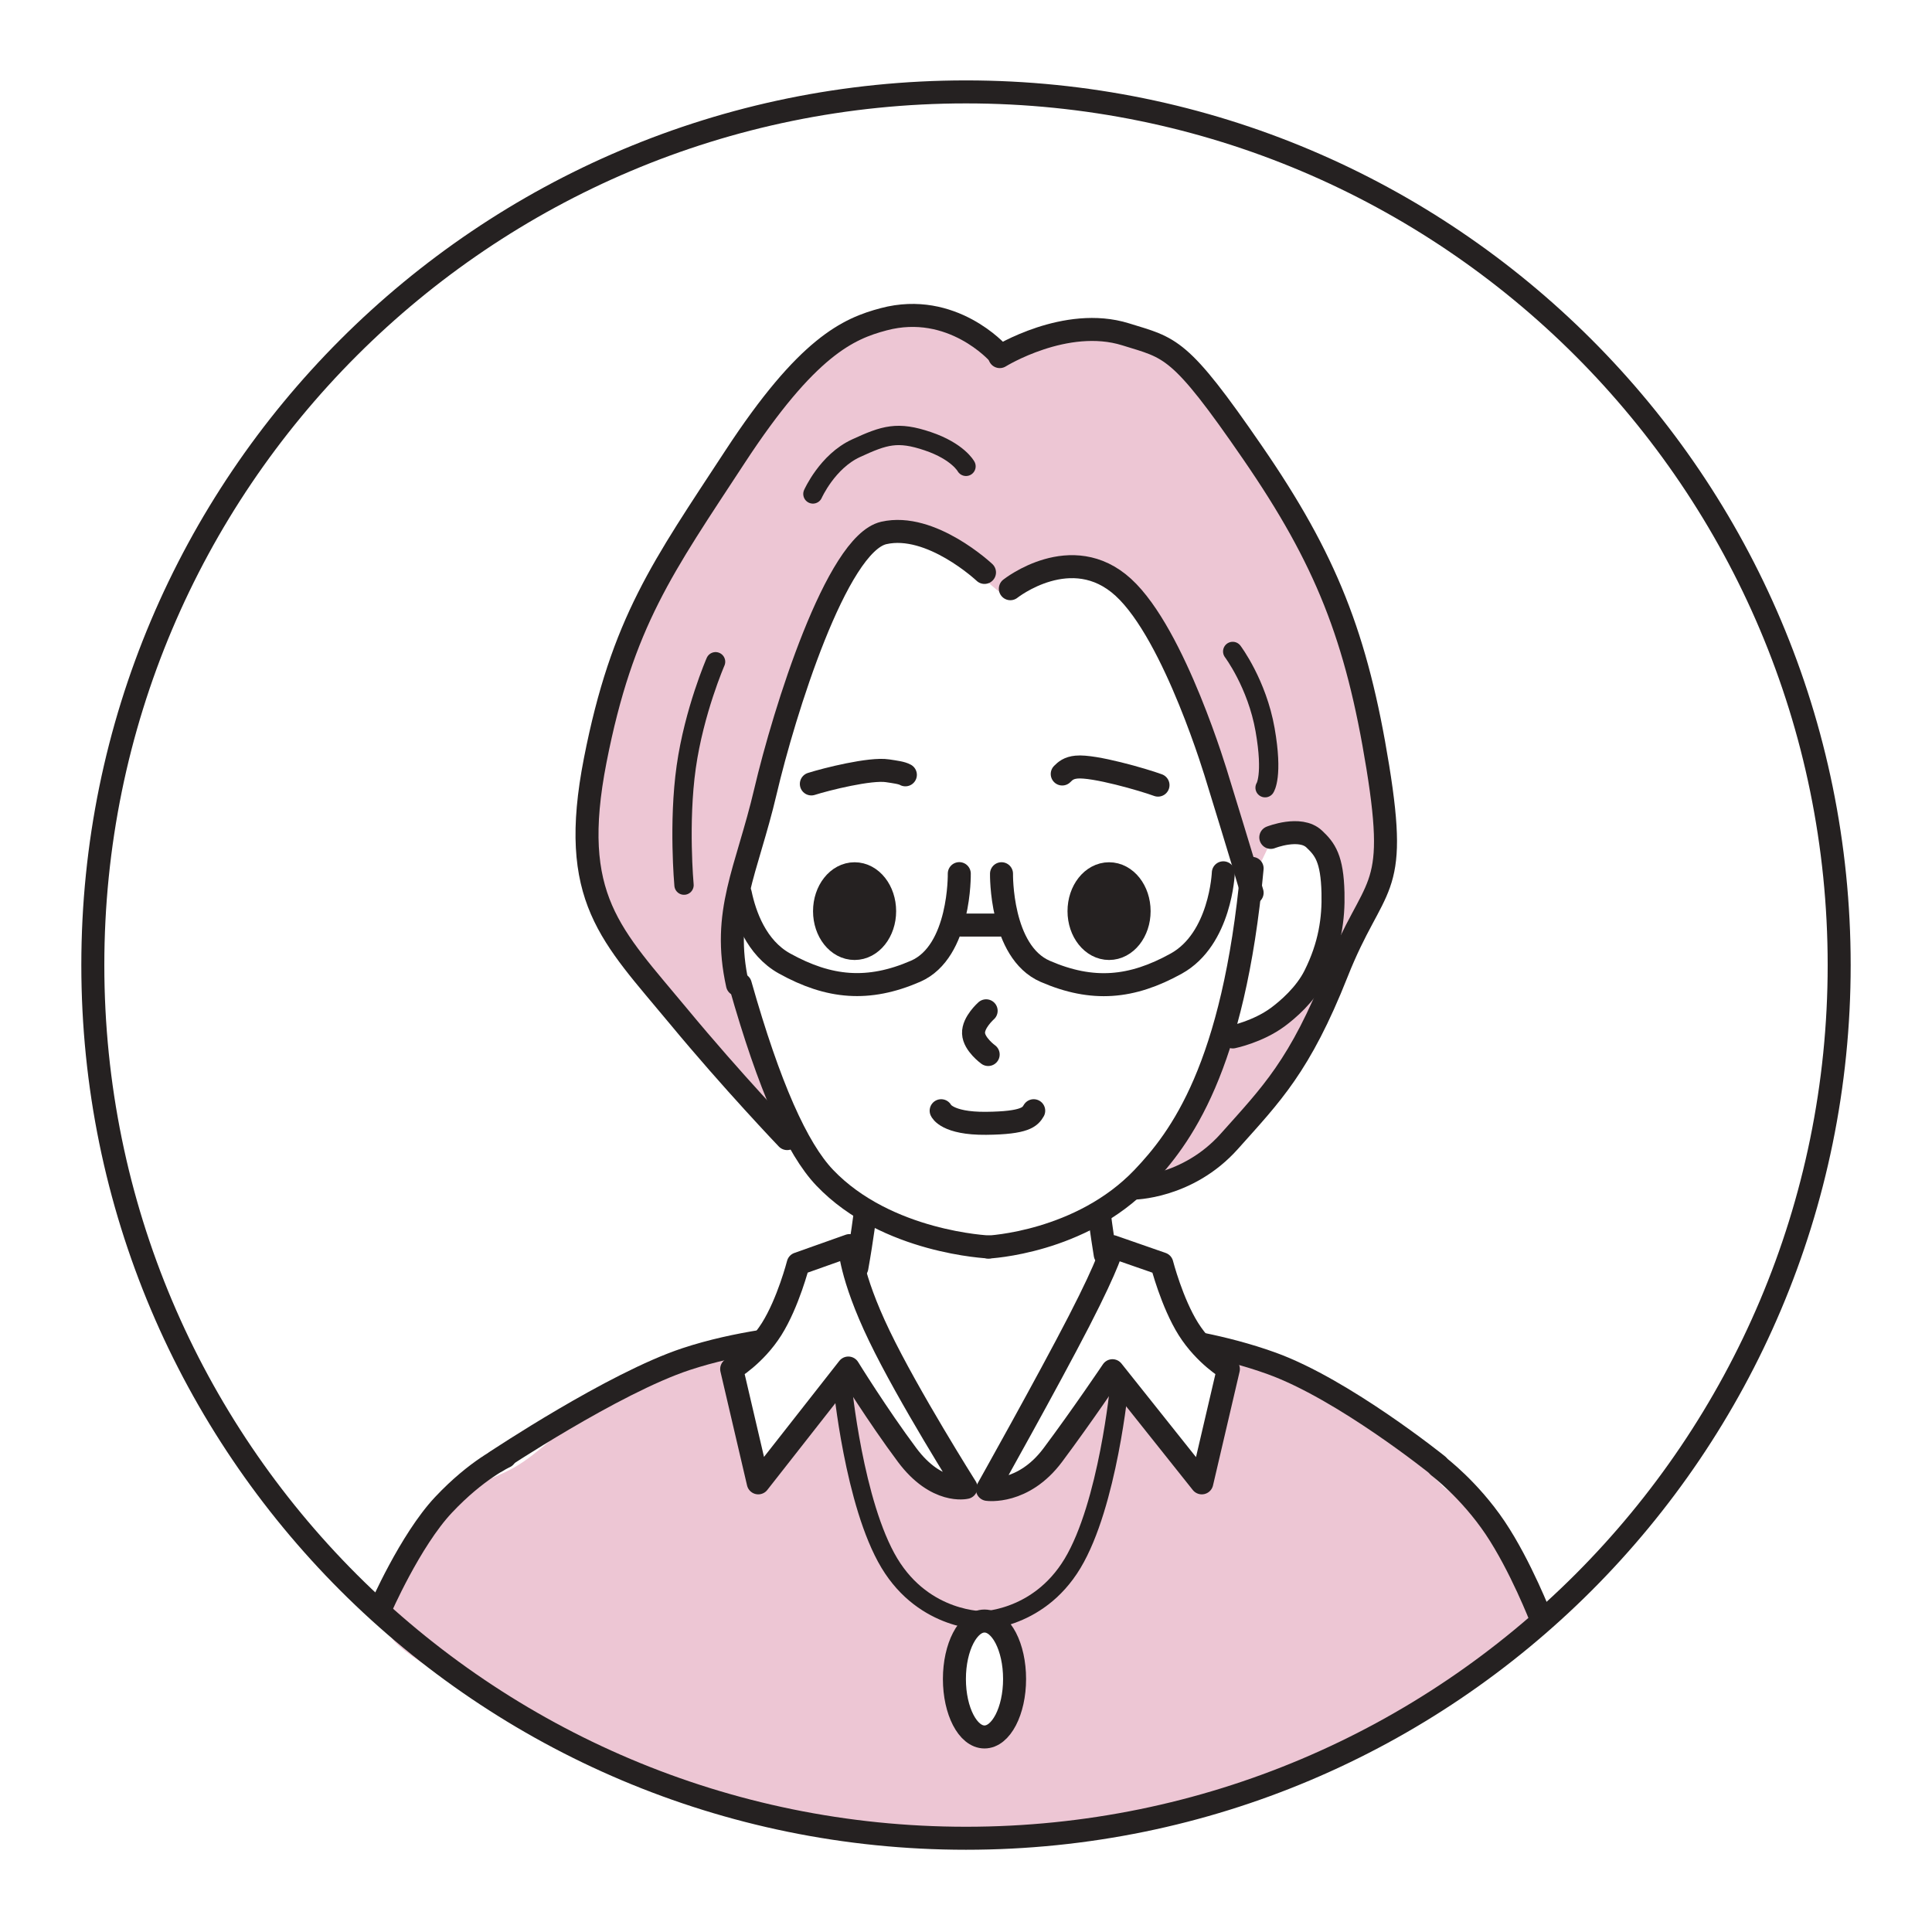
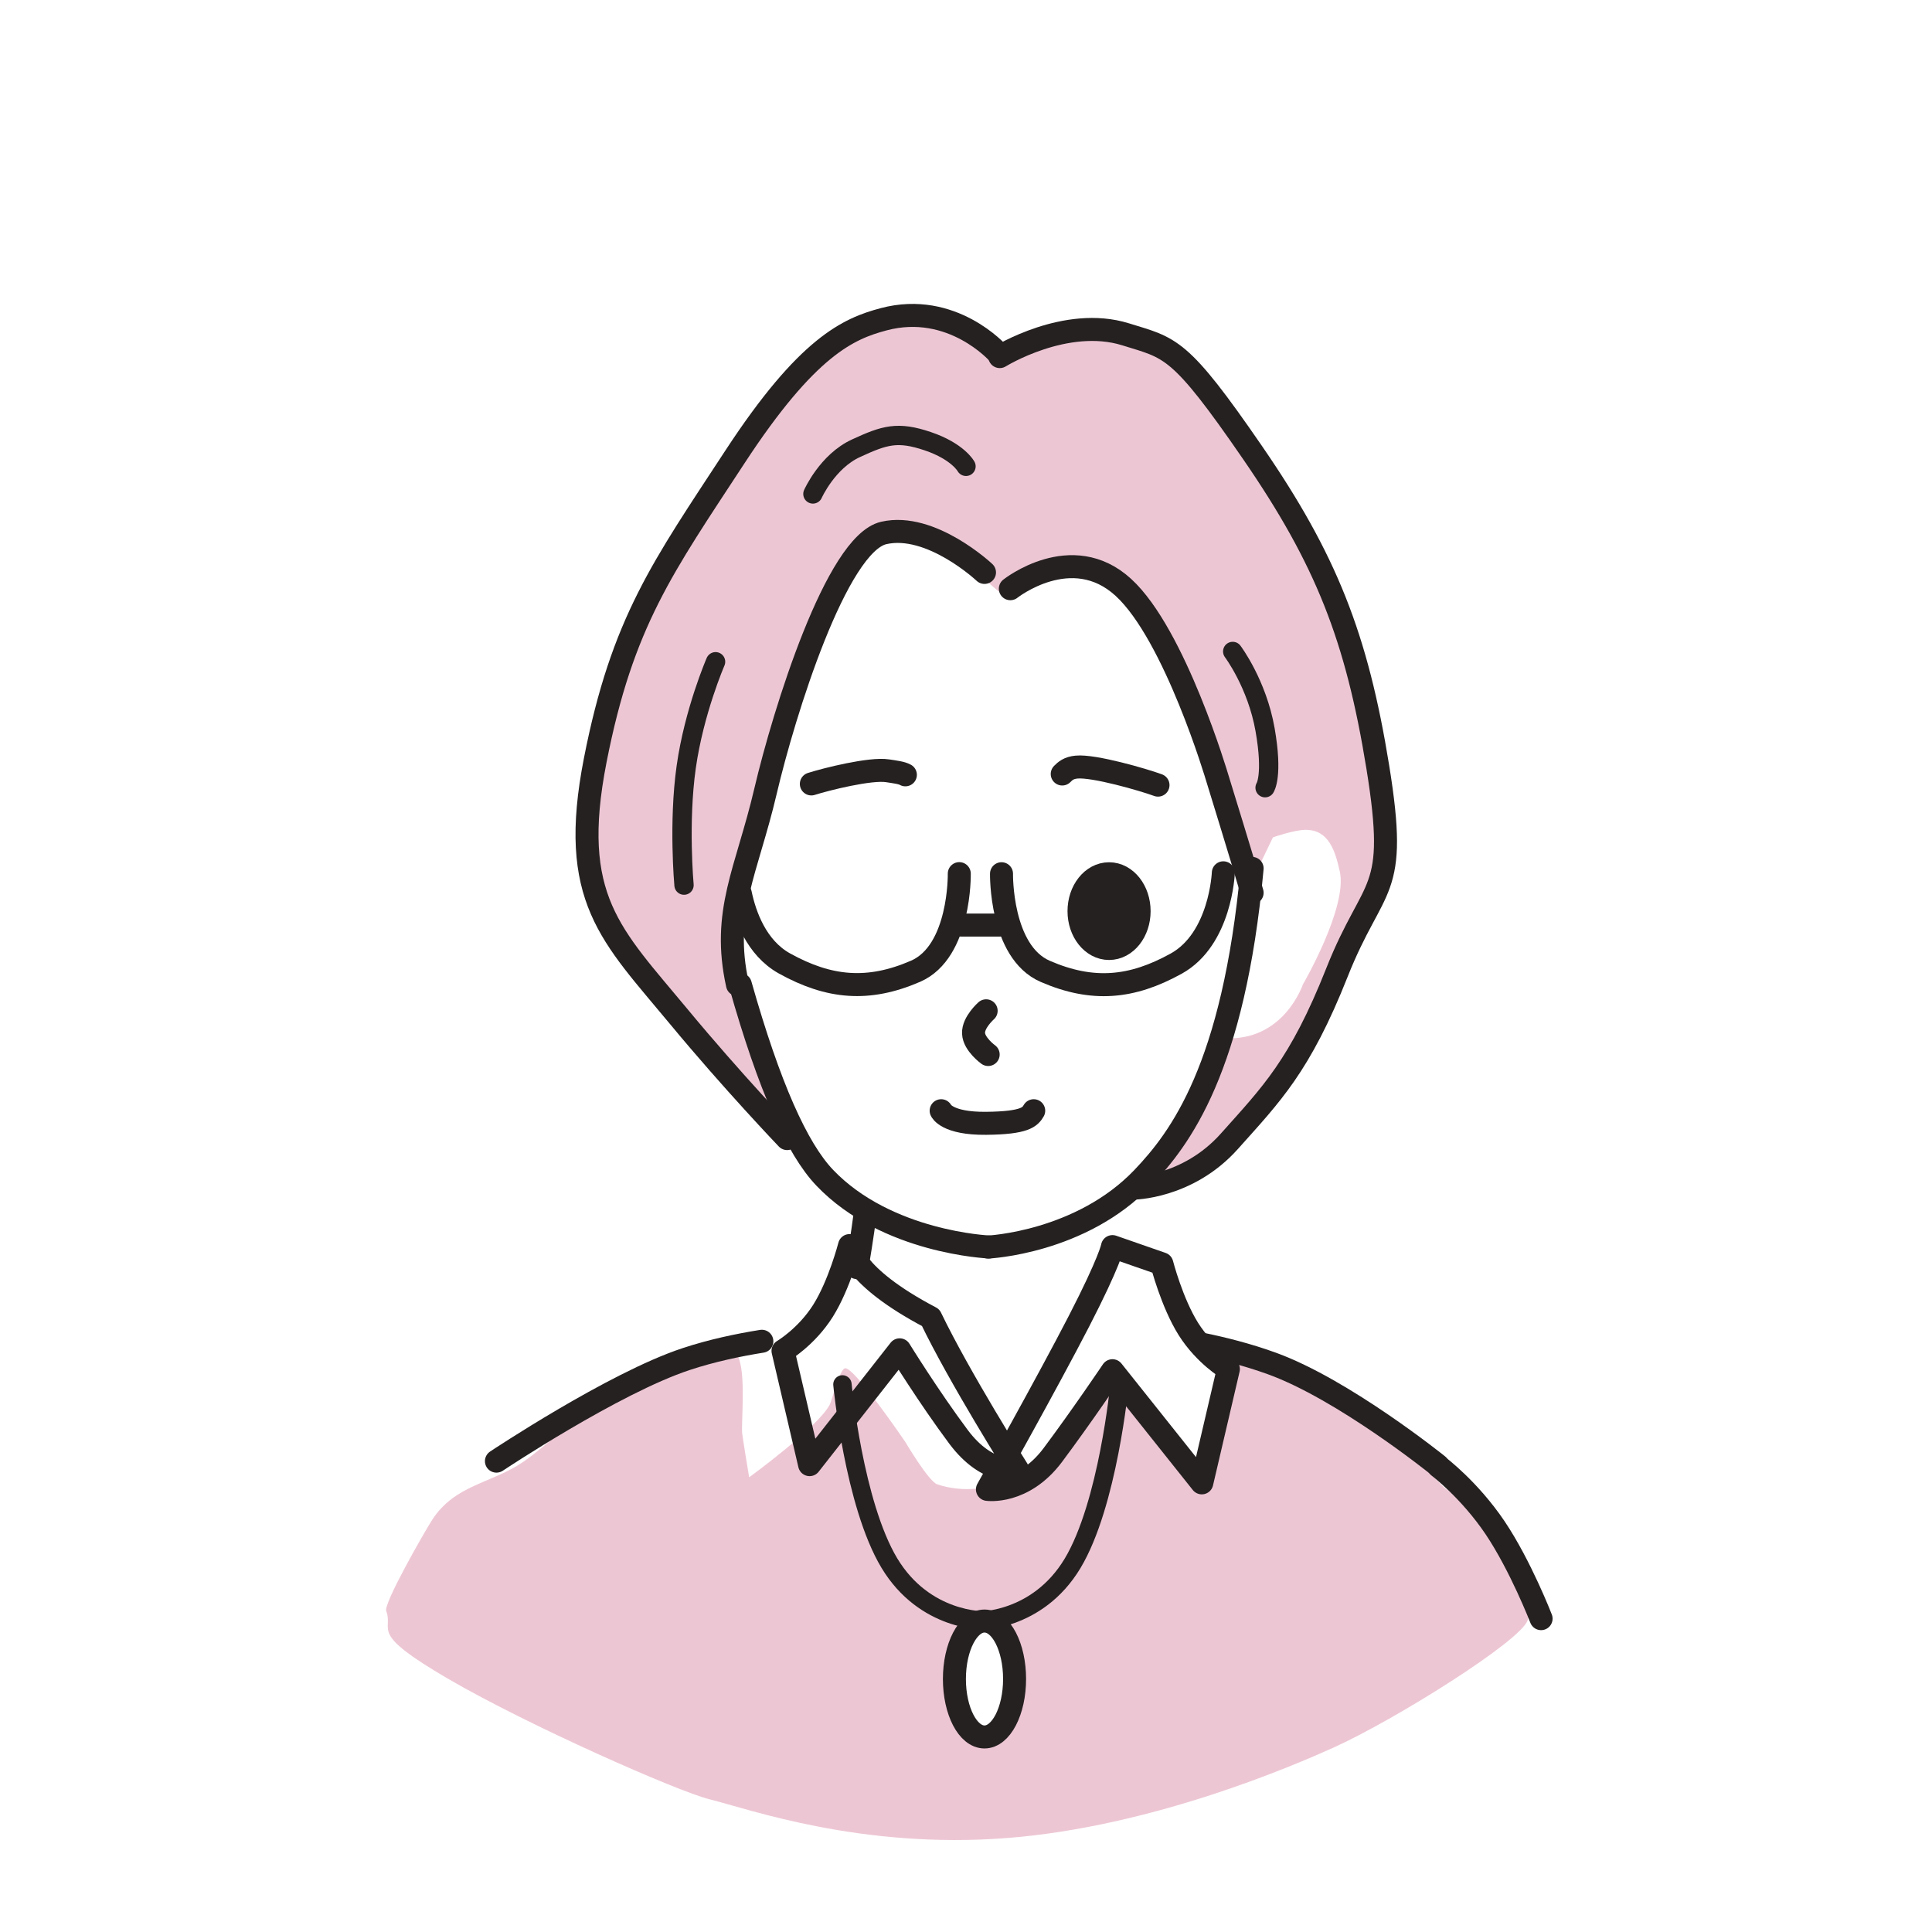
<svg xmlns="http://www.w3.org/2000/svg" xmlns:ns1="http://vectornator.io" version="1.1" id="レイヤー_1" x="0px" y="0px" viewBox="0 0 2100 2100" style="enable-background:new 0 0 2100 2100;" xml:space="preserve">
  <style type="text/css">
	.st0{fill:#EDC6D4;}
	.st1{fill:none;stroke:#252121;stroke-width:25;stroke-linecap:round;stroke-linejoin:round;stroke-miterlimit:175;}
	.st2{fill:none;stroke:#252121;stroke-width:21;stroke-linecap:round;stroke-linejoin:round;stroke-miterlimit:175;}
	.st3{fill:none;stroke:#252121;stroke-width:20;stroke-linecap:round;stroke-linejoin:round;stroke-miterlimit:175;}
	.st4{fill:#252121;stroke:#252121;stroke-width:30.32;stroke-linecap:round;stroke-linejoin:round;stroke-miterlimit:175;}
</style>
  <g id="レイヤー-1" ns1:layerName="layn1">
    <g ns1:layerName="vlayn1">
      <path ns1:layerName="playn1474" class="st0" d="M1091.5,389c-20.1-3.9-27.6-22.8-46.6-30.2    c-104.9-40.8-144.6,10.4-202.9,77.6C799,486,707.4,657.3,697.8,673c-63.2,103.5-80.8,248.5-17,356.9    c23.1,39.3,102.6,125.9,115.2,145.3c12.6,19.5,36.8,18.9,49.9,36.8c1.4,1.9,19.8,34.1,20.6,32.9c2.2-3.3-15.1-35.3-16.5-39.8    c-15.1-50.4-45.4-106.3-48-159.1c-3.7-73.3,65-271.4,71.3-303.2c3.9-19.5,49.3-142.5,93.4-164.1c19.5-9.5,51,14,67.1,21.6    c12.2,5.8,52.3,46.1,60.3,47.9c4.4,1,24.5-20.8,34.3-24.7c55.2-22.1,90.9,0.3,120.7,48c12,19.1,62.4,136.9,75.5,174.2    c5.7,16.4,30.2,113.1,35.7,112.5c0.3,0,23.3-48,23.3-48s23-8.2,35.7-8.2c25,0,32,22.8,37,45.3c8.7,39-40.2,122.9-40.2,122.9    s-20.8,62.5-86,58.2c-20.6-1.4-42.8,94.6-59,122.1c-1.9,3.3-34.2,32.3-29.6,31.6c93.8-14.8,177.5-135.1,207.4-211.9    c8.9-23,56.8-130.1,56.8-150.3c0-17.6-5.1-177.8-54.9-275.5c-42.2-82.9-32.8-68.2-41.2-83.9c-19.5-36.8-121.4-178-152.3-193.4    c-15.7-7.8-85.2-10.8-101.5-8.2C1133.6,362.4,1108.7,392.3,1091.5,389z" />
      <path ns1:layerName="playn1475" class="st0" d="M786.7,1466.3c-12.9-0.6-27.8,7.9-40.6,13.5    c-32.1,14.2-66.7,32.6-97.8,49.1c-28.8,15.2-52.8,41.7-79.6,60.1c-34.4,23.6-74.2,24.6-99,63.1c-7.9,12.2-53,90.8-49.9,99    c8.4,22.3-20.4,22.6,67.3,73.7c87.7,51.1,249.6,122.3,283.6,130.8c43.7,10.9,164.6,54.5,323.4,42.3    c158.8-12.2,313.3-79.4,355.1-98.2c66.8-30.1,203.7-115.9,211.2-138.4c14.7-44.1-24.7-99.3-59.3-125.7    c-10.6-8.1-23.9-11.2-33.4-20.7c-24.2-24.2-44-51.5-72-72c-17.1-12.5-115.8-66.9-149.4-66.9c-22.6,0-29.3,75.5-36,92.7    c-1.5,3.9,1.8,40.7-4.7,38.9c-8.1-2.2-23.8-27.1-28.8-33.9c-14.4-19.6-62.8-71.4-68.1-70.7c-2.3,0.3-33.2,44.9-37.2,49.9    c-34.8,43.5-95.9,79.5-152.8,60.5c-9.3-3.1-34.7-46.1-34.7-46.1c0,0-56.1-82.6-65.6-80c-6.2,1.7-13.6,34.2-16.9,40.2    c-13.5,24.6-87.2,78.3-87.2,78.3c-0.1,0-7.3-44.5-7.6-47.8c-1.3-13,5.7-77.7-8-88C794.9,1467.4,791,1466.5,786.7,1466.3z     M1069.4,1762c7.3,2.9,35.9,45,34.9,63c-0.4,8.1-16,62.6-35.7,59.5c-13.2-2-24.5-55.2-24.5-61.4    C1044,1818.6,1055.7,1756.5,1069.4,1762z" />
-       <path ns1:layerName="playn2165" class="st1" d="M100.9,1049c0-524.2,424.9-949.1,949.1-949.1    s949.1,424.9,949.1,949.1s-424.9,949.1-949.1,949.1S100.9,1573.2,100.9,1049z" />
      <path ns1:layerName="playn1476" class="st1" d="M1361,943.9c-20,217.8-78.4,293.8-118.8,336.3    c-67.5,70.8-168.3,75.3-168.3,75.3" />
      <path ns1:layerName="playn1477" class="st1" d="M804.7,1070.2c31.5,111.2,61.7,178.4,91.7,209.9    c67.5,70.8,178.7,75.3,178.7,75.3" />
-       <path ns1:layerName="playn1478" class="st1" d="M1194.8,1318.8c0,0,2.4,19.5,6.5,44.8" />
      <path ns1:layerName="playn1479" class="st1" d="M940.4,1318.8c0,0-3.3,27.1-9,59" />
      <path ns1:layerName="playn1480" class="st1" d="M1023,1207.3c0,0,6,14.1,48.8,13.7s47.9-7.1,51.8-13.7" />
      <path ns1:layerName="playn1481" class="st1" d="M1154.6,841.3c3.3-3.3,7-6.7,15.5-7.5c18.7-1.9,72.9,13.8,88.6,19.6" />
      <path ns1:layerName="playn1482" class="st1" d="M984.1,842.2c-4.1-2.3-11-3.1-19.4-4.4c-18.6-2.9-66.8,9.2-82.8,14.3" />
      <path ns1:layerName="playn1483" class="st1" d="M1305.6,1460.9c23.6,4.8,50.2,11.5,76.5,21    c78.2,28.2,180.6,110.7,180.6,110.7" />
      <path ns1:layerName="playn1484" class="st1" d="M828.1,1457.9c-25.7,4.1-54.6,10.2-82.4,19.4    c-78.9,26.1-206.1,110.9-206.1,110.9" />
-       <path ns1:layerName="playn1485" class="st1" d="M548.9,1583.4c0,0-30.4,13.6-66.8,52.3c-36.4,38.7-69,113.8-69,113.8" />
      <path ns1:layerName="playn1486" class="st1" d="M1563.7,1594c0,0,33.5,25.2,61.4,66.6c27.8,41.4,50,98.8,50,98.8" />
-       <path ns1:layerName="playn1487" class="st1" d="M1381.3,910.2c0,0,31.9-12.7,47.2,1.8c11.7,11,19.5,21.2,20.4,58.4    c0.7,27.9-3.2,57.1-19.9,90.4c-10.3,20.4-29.1,36.6-40.2,44.8c-21.6,15.9-48.8,21.5-48.8,21.5" />
      <path ns1:layerName="playn1488" class="st1" d="M804.7,971.3c4.9,23.4,17.2,58.9,48.1,76c48.4,26.8,91,30.7,142.4,8.4    c49-21.3,47.5-106.1,47.5-106.1" />
      <path ns1:layerName="playn1489" class="st1" d="M1329.7,948.7c0,0-2.8,71.9-51.2,98.7c-48.4,26.8-91,30.7-142.4,8.4    c-49-21.3-47.5-106.1-47.5-106.1" />
      <path ns1:layerName="playn1490" class="st1" d="M1044.4,1005.5h42.8" />
      <path ns1:layerName="playn1491" class="st1" d="M1070.1,622.2c0,0-58.1-54.7-109.5-42.9    C909.3,591.1,852.3,773.8,832,860.3c-20.3,86.5-47.9,130.7-30.4,209.9" />
      <path ns1:layerName="playn1492" class="st1" d="M1084.9,384c0,0-50-56.7-124.3-37c-38.5,10.2-83.2,29.6-161.6,149.4    S676.5,675.8,647,826.3c-29.5,150.5,17.3,189.9,90.8,278.7c58.2,70.3,117.8,132.6,117.8,132.6" />
      <path ns1:layerName="playn1493" class="st1" d="M1098.2,639.9c0,0,66.6-52.9,122.8-1.5    c56.2,51.4,102.1,207.1,102.1,207.1s28.4,92,37.9,124.9" />
      <path ns1:layerName="playn1494" class="st1" d="M1086.7,387.6c0,0,71.7-44.5,136.8-24.2    c49.1,15.3,58.2,12.5,138,128.6c79.9,116.1,113.2,200.4,136.1,341.7c22.9,141.3-4.1,121.7-44.4,223.4    c-40.3,101.7-71.4,132.4-116.9,183.4c-45.5,51-105.1,51-105.1,51" />
      <path ns1:layerName="playn1495" class="st2" d="M1050,506.9c0,0-8.7-16.2-41.5-27.3s-46.8-6.8-78,7.6    c-31.2,14.3-46.9,49.7-46.9,49.7" />
      <path ns1:layerName="playn1496" class="st2" d="M1339.9,708.1c0,0,26.4,35,35.2,85.1c8.8,50.2,0,63,0,63" />
      <path ns1:layerName="playn1497" class="st2" d="M777.8,719.3c0,0-23.3,53.6-31.9,114.3c-8.6,60.7-2.4,128.5-2.4,128.5    " />
-       <path ns1:layerName="playn1498" class="st1" d="M923.4,1353.9l-55.8,19.8c0,0-10.9,42.4-28.9,71    c-18.1,28.6-43.4,43.4-43.4,43.4l28.9,123.7l97.9-124.8c0,0,31.8,51.5,63.9,94.5c32.1,43,64,35.3,64,35.3s-62.6-99.1-94.2-164.8    C924.1,1386.3,923.4,1353.9,923.4,1353.9z" />
+       <path ns1:layerName="playn1498" class="st1" d="M923.4,1353.9c0,0-10.9,42.4-28.9,71    c-18.1,28.6-43.4,43.4-43.4,43.4l28.9,123.7l97.9-124.8c0,0,31.8,51.5,63.9,94.5c32.1,43,64,35.3,64,35.3s-62.6-99.1-94.2-164.8    C924.1,1386.3,923.4,1353.9,923.4,1353.9z" />
      <path ns1:layerName="playn1499" class="st1" d="M1209.2,1355l53.7,18.7c0,0,10.9,42.4,28.9,71    c18.1,28.6,43.4,43.4,43.4,43.4l-28.9,123.7l-97.1-121.9c0,0-32.7,48.6-64.8,91.6c-32.1,43-71.1,37.4-71.1,37.4    s65.5-116.8,99.5-182.8C1206.8,1370.1,1209.2,1355,1209.2,1355z" />
      <path ns1:layerName="playn1500" class="st3" d="M915.7,1504.8c0,0,12.4,130,51,194.2c38.6,64.1,103.5,62.4,103.5,62.4    " />
      <path ns1:layerName="playn1501" class="st3" d="M1216.8,1505.2c0,0-12.4,130-51,194.2    c-38.6,64.1-103.5,62.4-103.5,62.4" />
      <path ns1:layerName="playn2166" class="st1" d="M1037.4,1825c0-34.8,14.7-63,32.7-63c18.1,0,32.7,28.2,32.7,63    c0,34.8-14.7,63-32.7,63C1052,1888,1037.4,1859.8,1037.4,1825z" />
      <path ns1:layerName="playn2167" class="st4" d="M1175.5,990.4c0-21,13.4-38,30-38c16.6,0,30,17,30,38    c0,21-13.4,37.9-30,37.9C1189,1028.3,1175.5,1011.4,1175.5,990.4z" />
-       <path ns1:layerName="playn2168" class="st4" d="M898.9,990.4c0-21,13.4-38,30-38c16.6,0,30,17,30,38    c0,21-13.4,37.9-30,37.9C912.3,1028.3,898.9,1011.4,898.9,990.4z" />
      <path ns1:layerName="playn1502" class="st1" d="M1071.9,1098.7c0,0-14.3,12.6-13.7,24.5c0.5,11.9,15.9,23,15.9,23" />
    </g>
  </g>
</svg>